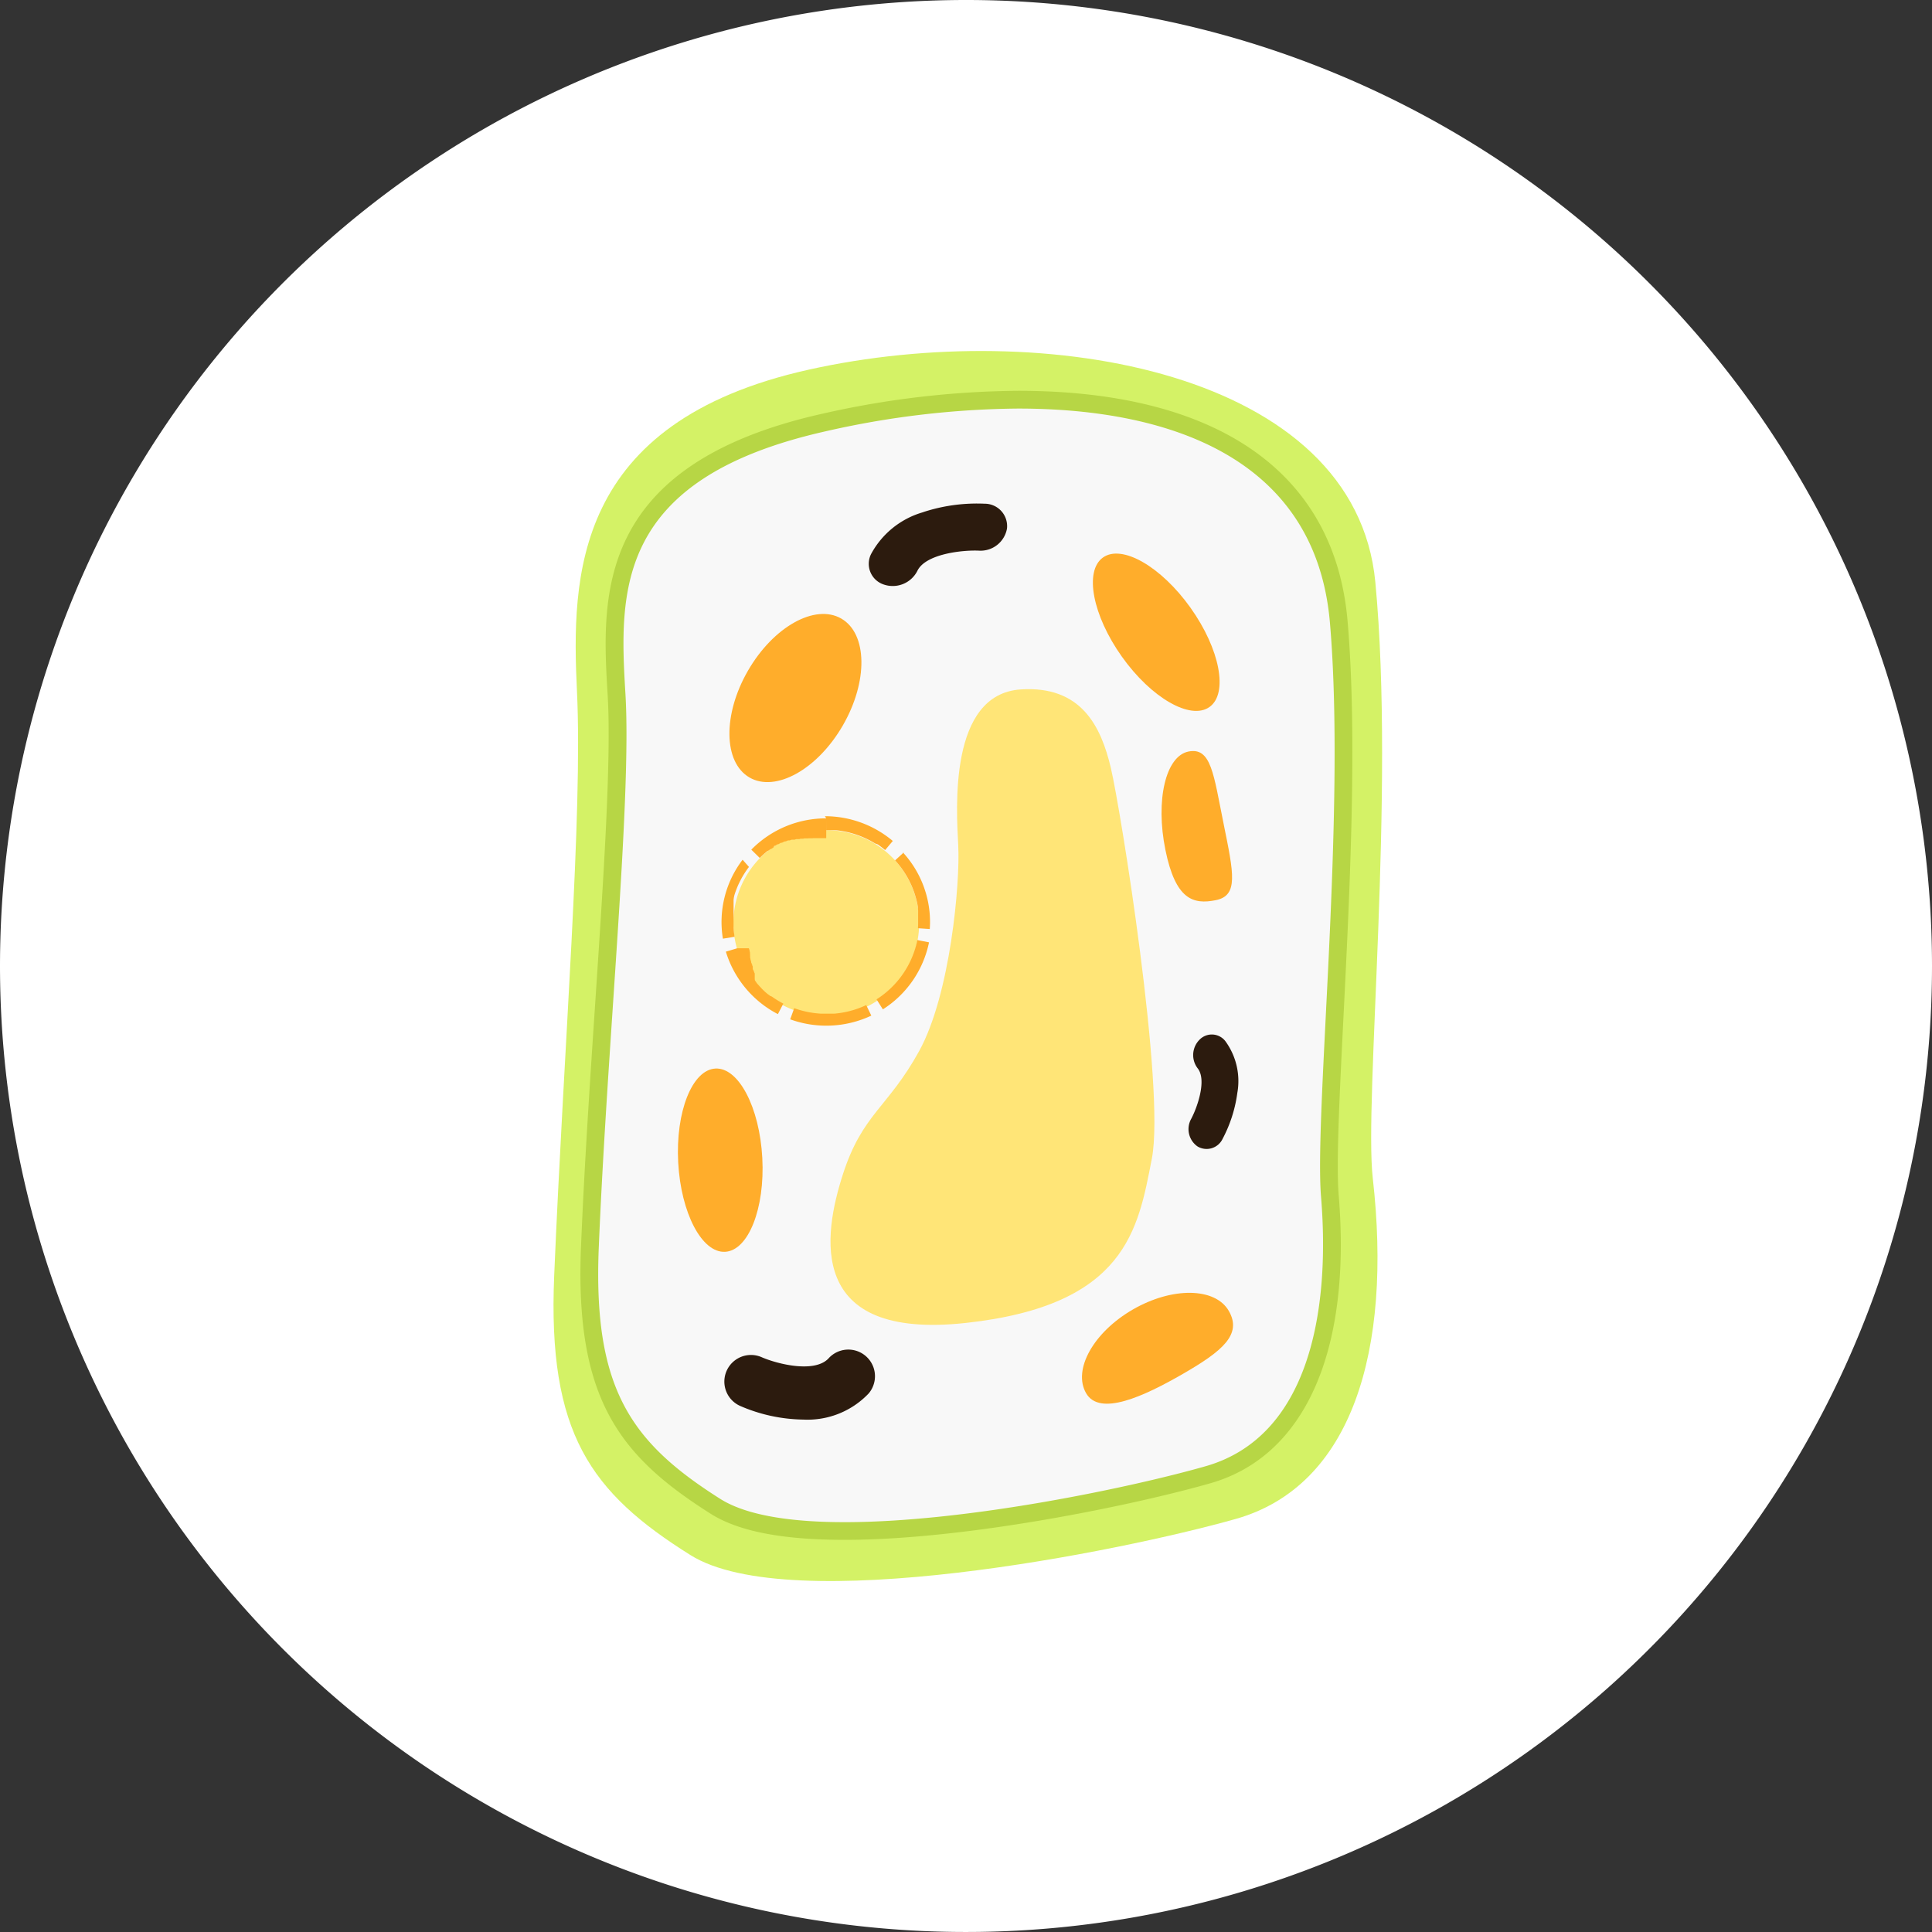
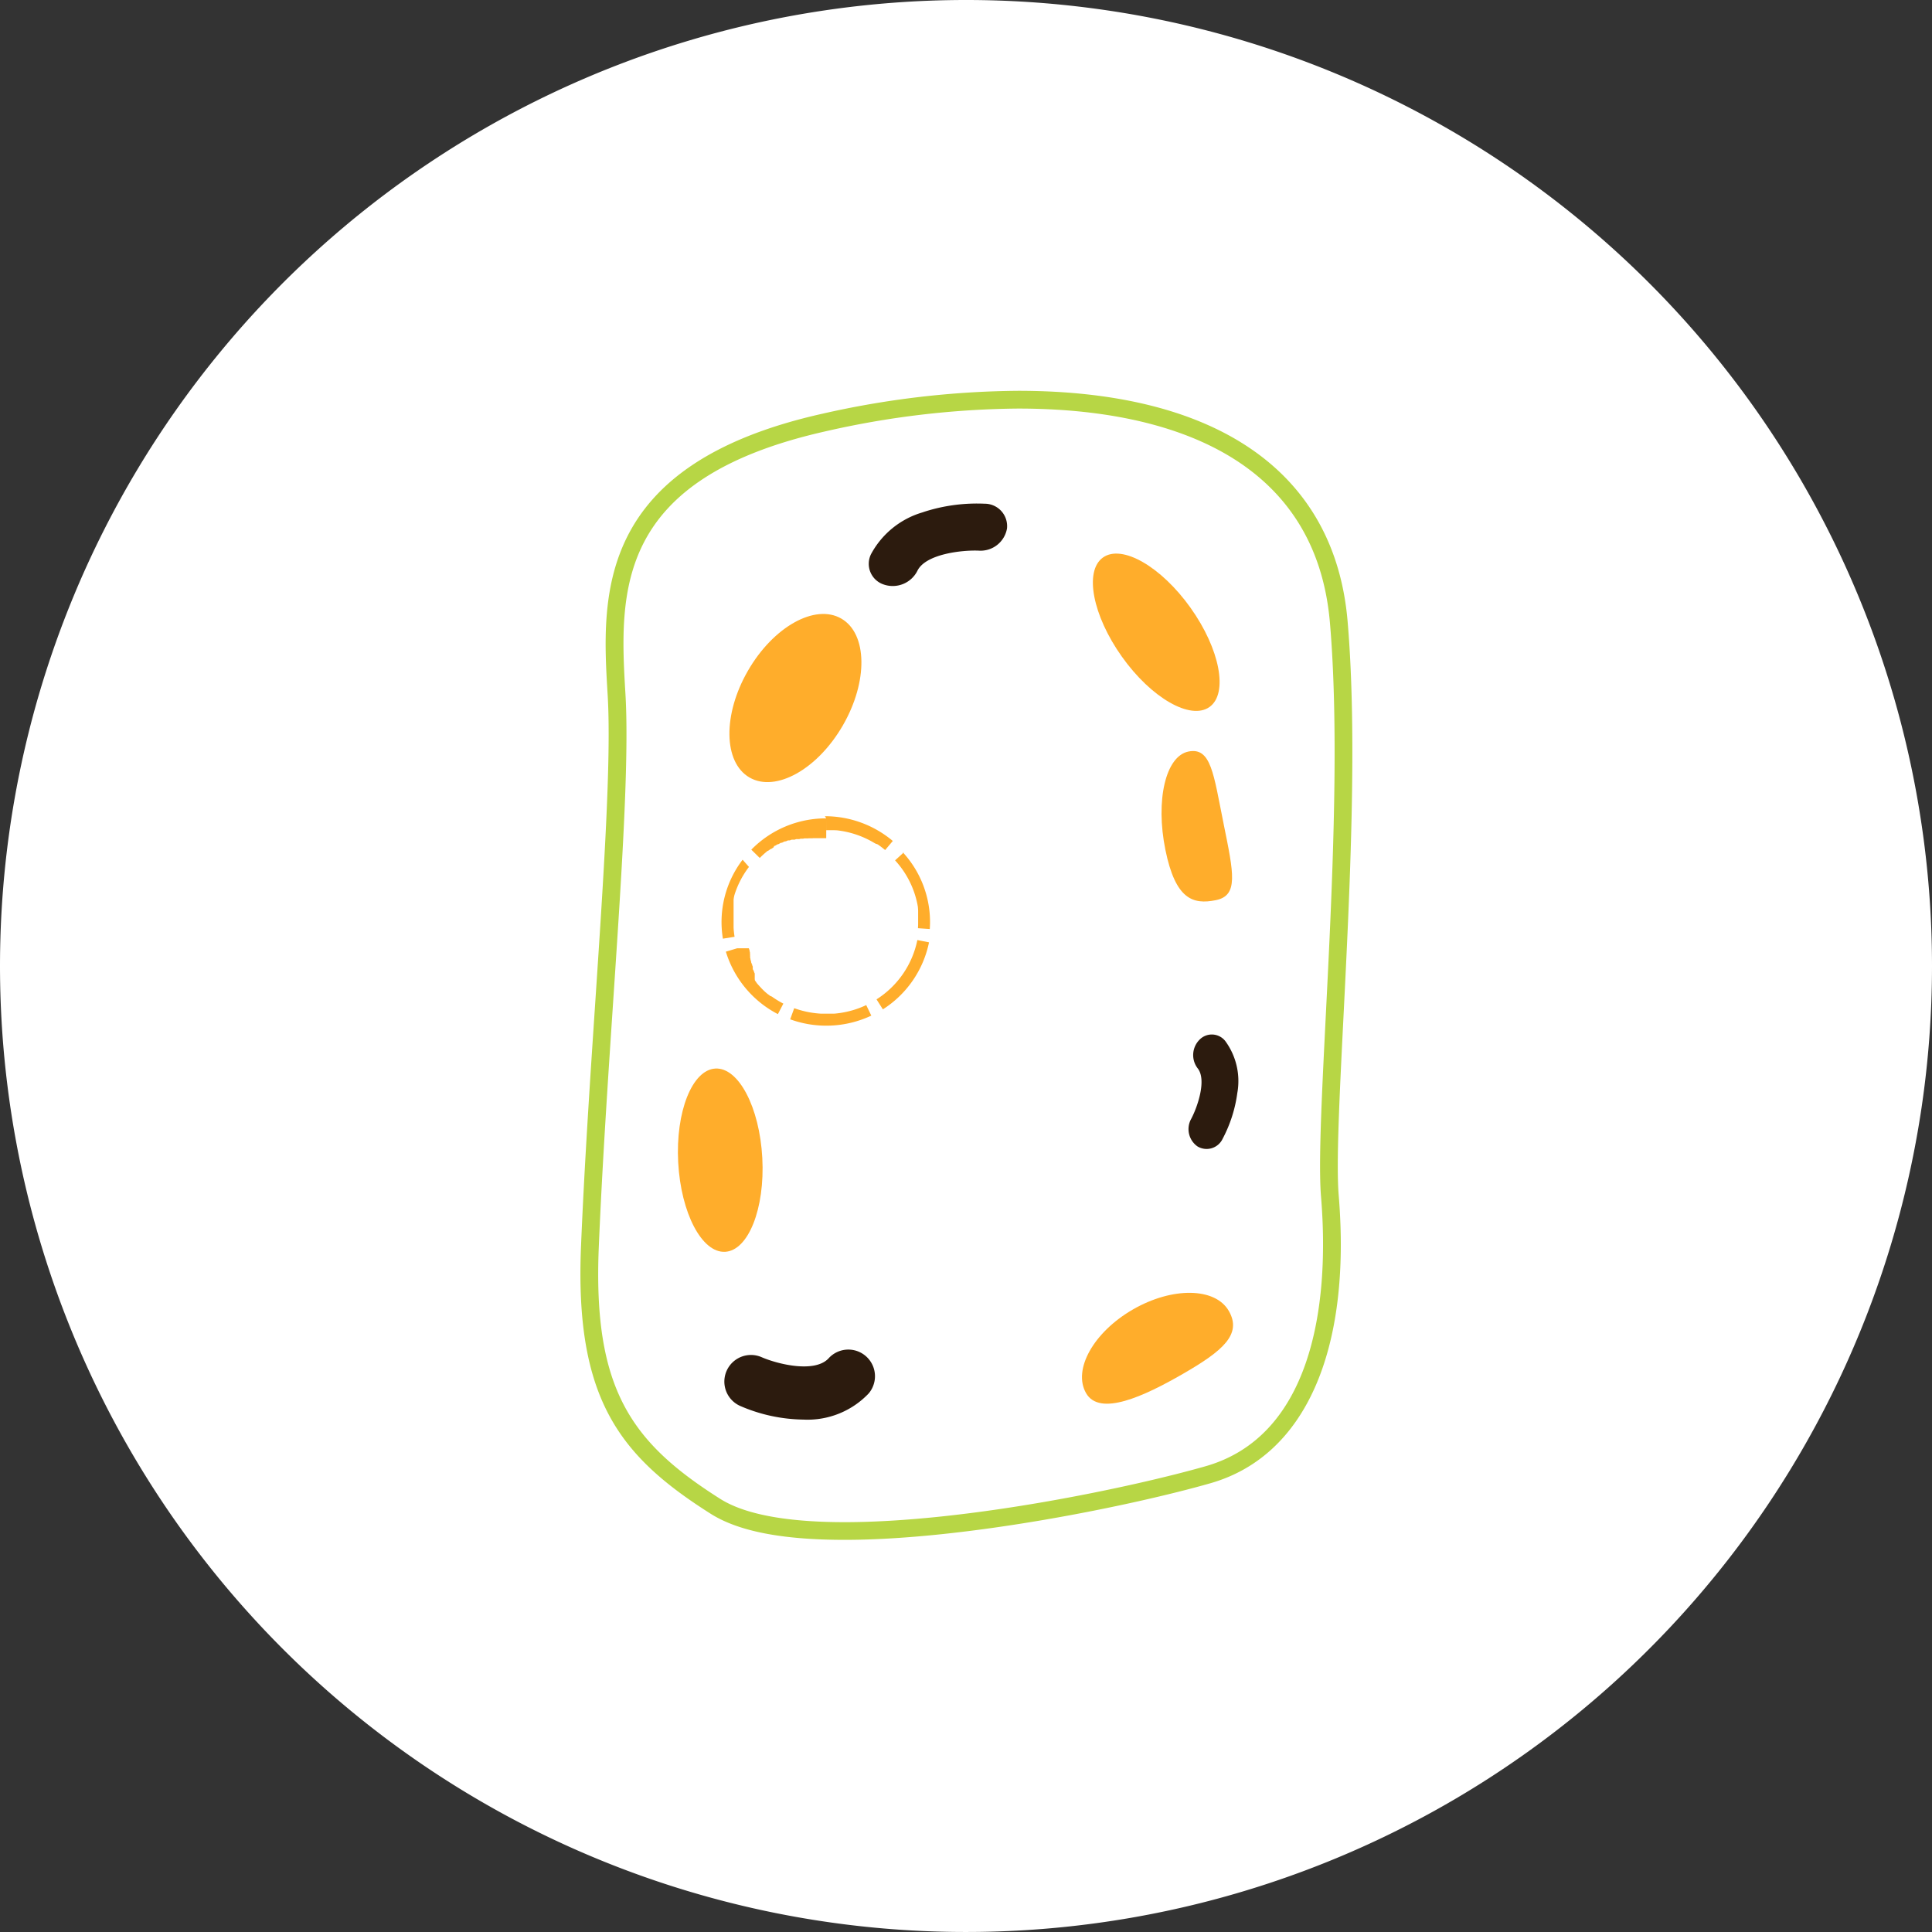
<svg xmlns="http://www.w3.org/2000/svg" width="212.915" height="212.915" viewBox="0 0 212.915 212.915">
  <rect x="0" y="0" width="212.915" height="212.915" fill="#333333" stroke="none" />
  <g id="plant_cell" transform="translate(564 728)">
    <path id="Tracé_6143" data-name="Tracé 6143" d="M336.848,128.469A106.457,106.457,0,1,1,230.39,22.012,106.455,106.455,0,0,1,336.848,128.469" transform="translate(-687.933 -750.012)" fill="#fff" />
    <g id="Groupe_7681" data-name="Groupe 7681" transform="translate(-503 -689.321)">
-       <path id="Tracé_1427" data-name="Tracé 1427" d="M42.395,56.073c-.6-12.574-.481-29.659,25.53-35.453s60.255.224,62.453,23.41-1.254,57.139-.281,65.7c2.154,18.961-2.283,33.921-15.106,37.545s-49.1,10.868-60.085,3.985-15.756-13.4-15.022-30.793c1.068-25.359,3.159-50.817,2.512-64.392" transform="translate(-39.81 -18.559)" fill="#d4f266" />
-       <path id="Tracé_1428" data-name="Tracé 1428" d="M70.278,146.406c-6.6,0-11.393-.917-14.247-2.727-9.708-6.146-14.512-12.257-13.834-28.6.366-8.766.981-17.974,1.573-26.879.925-13.851,1.795-26.932,1.366-34.023-.656-10.891-1.476-24.452,22.8-29.923a99.576,99.576,0,0,1,21.461-2.532c21.427,0,33.977,8.7,35.335,24.486,1.093,12.7.234,29.781-.456,43.513-.437,8.7-.815,16.217-.522,19.776,1.378,16.681-3.519,27.874-13.43,30.7-8.391,2.4-26.681,6.2-40.041,6.2" transform="translate(-38.195 -16.359)" fill="#f8f8f8" />
      <path id="Tracé_1429" data-name="Tracé 1429" d="M89.8,23.107c17.206,0,32.823,5.769,34.357,23.588,1.8,20.893-1.734,54.124-.978,63.287,1.036,12.562-1.305,26.425-12.722,29.684-7.99,2.283-26.206,6.164-39.775,6.164-5.82,0-10.786-.714-13.725-2.573-9.786-6.2-14.027-12.073-13.374-27.73.953-22.835,3.637-49.4,2.936-61-.685-11.312-1.129-23.689,22.033-28.908A98.46,98.46,0,0,1,89.8,23.107m0-1.958h0A100.586,100.586,0,0,0,68.116,23.7c-25.084,5.652-24.2,20.266-23.557,30.937.425,7.03-.444,20.084-1.364,33.9-.595,8.912-1.207,18.123-1.571,26.9-.7,16.815,4.258,23.115,14.281,29.462,3.058,1.937,7.89,2.88,14.773,2.88,13.462,0,31.869-3.825,40.313-6.239,10.4-2.973,15.556-14.537,14.134-31.73-.286-3.491.09-10.974.525-19.642.69-13.761,1.553-30.882.453-43.648C124.695,30.161,111.8,21.149,89.8,21.149" transform="translate(-38.594 -16.76)" fill="#b7d645" />
      <path id="Tracé_1430" data-name="Tracé 1430" d="M63.747,47.943c2.793-4.835,2.719-10.108-.171-11.776s-7.49.905-10.283,5.741-2.715,10.112.171,11.776,7.49-.905,10.283-5.741" transform="translate(-31.862 -6.677)" fill="#ffad2b" />
      <path id="Tracé_1431" data-name="Tracé 1431" d="M57.2,75.071c-.3-5.578-2.61-9.99-5.169-9.852s-4.4,4.764-4.1,10.342,2.608,9.99,5.169,9.854,4.4-4.766,4.1-10.344" transform="translate(-34.191 13.861)" fill="#ffad2b" />
      <path id="Tracé_1432" data-name="Tracé 1432" d="M85.644,37.707c-3.241-4.547-7.563-7.029-9.651-5.542S74.842,38.548,78.081,43.1s7.563,7.027,9.651,5.539,1.153-6.381-2.088-10.929" transform="translate(-15.44 -9.405)" fill="#ffad2b" />
      <path id="Tracé_1433" data-name="Tracé 1433" d="M86.188,52.6c-1.11-5.473-1.366-8.481-3.878-7.974S78.658,49.99,79.77,55.462s3.046,6.054,5.557,5.544,1.971-2.93.861-8.4" transform="translate(-12.338 -0.483)" fill="#ffad2b" />
      <path id="Tracé_1434" data-name="Tracé 1434" d="M85.318,88.719c4.342-2.507,6.529-4.339,5.032-6.929s-6.227-2.661-10.569-.154-6.651,6.639-5.154,9.229,6.349.361,10.691-2.146" transform="translate(-15.933 23.996)" fill="#ffad2b" />
-       <path id="Tracé_1435" data-name="Tracé 1435" d="M71.976,59.846A10.235,10.235,0,1,1,61.741,49.721,10.181,10.181,0,0,1,71.976,59.846" transform="translate(-31.681 3.094)" fill="#ffe577" />
      <path id="Tracé_1436" data-name="Tracé 1436" d="M62.277,48.95A11.507,11.507,0,0,0,54.016,52.4l.93.914c.073-.073.149-.147.224-.22.1-.09.195-.18.293-.268l.024-.02.022-.02.012-.01.012-.01.007-.005.005-.005.012-.01.012-.008.01-.01c.061-.053.122-.105.186-.158l.015-.008,0-.005.007,0h0l.01-.012.008-.005.005,0,.005-.007.007,0v0l.005,0,.007,0v0l.005,0,.007-.005.005-.007.005,0,0,0,0,0,.005,0v0l.007,0h0l.007-.005,0,0h0l.007-.007.005-.005.007,0v0l.005,0,.005-.007.007,0,.005-.007.007-.005.005,0,.007-.005.005,0v0l.185-.139.007,0,0,0,0,0,.007,0,.005-.005.007,0,.005,0v0l.005,0h0l0-.005.005-.007h0l0,0h0l.007,0v0l.005,0,.007-.005.005,0,.007-.005.005,0h0l.005-.005.007,0v0l.005,0,.005,0,.012-.012.007,0,.008-.005.012-.008.005,0a.064.064,0,0,1,.02-.015l.012-.008.012-.008c.054-.037.11-.075.164-.114L56.528,52l.008,0v0l0,0h0l.005,0,.007-.005.005,0,.005-.005h0l.005,0,0,0,0,0,.005,0,.007-.005h0l.007,0,0-.005h0l.007,0,.005,0,0,0,0,0,.005,0,0,0,.005,0,.007,0,.005-.007.005,0h0l.007-.007.005,0,.005,0,.007-.005h0l0,0,.008-.007.007,0v0h.005v0l.007,0,.008-.005c.063-.041.127-.081.193-.119l.007-.005.005,0h0l.005-.007.007,0,.005-.007.008,0,.007,0,.005-.007.007,0h0l.007,0,.005,0v0l.007,0,.008,0v0l.005,0,.007,0v0h.008l.005-.005.007,0,.005-.005.008,0,.007-.005h.005v0l.008,0,0,0h0l.01-.008.2-.112c.017-.012.036-.02.053-.032l.008,0,.007,0,.005,0,.008,0v0l.007,0,.005,0,.005,0,0,0,.005,0,.007,0,.005,0h0l.005,0v0l.007,0,.008,0,.005,0v0h.007l.008-.005.005,0,.007,0,.008-.005.005,0h0l0,0,.008,0,.005,0h0l0-.007h0l.005,0,.015-.007c.063-.034.129-.069.2-.1l.014-.005.007-.005.005,0,.008,0,.02-.012.007,0,.008,0,.005,0,.007,0h0l.007,0v0l.005,0h.007l0,0,.007,0,.005,0h0l0,0h0l.007,0,.008-.007h.005l.007-.005h0l.007,0,.005,0,.008,0,.007,0h0l.007-.005h.005l.008,0v0l.007,0,.014-.005.007,0h0c.061-.029.125-.058.19-.086l.014-.005.008,0,.007,0,.005,0,.008,0,.007,0,.008,0,.005,0,.007,0h0l.005,0,.008,0v0l.007,0,.005,0h0l.005,0h.005l0,0h.007v0l.005,0h0l0,0h0l.007,0h0l.007,0,.005,0h0l.005,0,.007,0h0l.007,0,.005,0,.008,0,.007,0,.008,0,.005,0,.01,0,.005,0,.008,0,.02-.008.154-.061.005,0,.008,0h.007l.014-.008H58.6v0l.007,0,.008,0,.005,0h0l0,0h.008l.008,0,.007,0,.008,0,.005,0h0l.005,0,.007,0h0l.007,0,.005,0h0l.005,0,.008,0,.007,0,.005,0h0l.005,0h.007l0,0h.005l0,0h.005v0h.008l.007,0,.005,0,.008,0,.007,0h0l.007,0,.005,0h.008l.029-.012c.051-.017.1-.034.149-.053h0l.007,0h.005l.008,0,.007,0,.008,0,.008,0,.007,0,.008,0h.005v0h.008l.007,0h0l.007,0,.005,0H59.1v0h.01l.005,0h0l.005,0,.005,0h0l.007,0h.008l.005,0,.008,0,.007,0h0l.007,0,.005,0h.008l0,0H59.2l.005,0h0l.005,0h.007l0,0h.008l.007,0,.005,0h0l.005,0,.007,0h.008v0h.008l.005,0,.01,0h.005l0,0H59.3c.053-.017.105-.032.159-.047l.007,0h0l0,0h.008l0,0h.005l.007,0h.012l.005,0,.007,0h0l.007,0h.008v0h.008l.005,0h0l.005,0h.007l0,0h.01l0,0h.008l.007,0h0l0,0h.008l0,0h.005l.007,0h0l.005,0h.008v0h.008l.007,0h.008l.005,0h0l.005,0h.007l0,0h.01l.005,0h0l0,0h.01l0,0h.008l0,0h.008v0h.015l.008,0,.008,0,.007,0c.051-.012.1-.024.153-.034l.008,0h.008l.007,0h0l.005,0h.008l.007,0h0l.007,0H60l.005,0h.008l.007,0h.012l.005,0,.007,0h.01l.007,0h.005l0,0h.008l.007,0h.005l0,0H60.1l.005,0h.017l.007,0h.008l0,0h.005l.007,0h.01l0,0h0l.005,0h.008l.007,0H60.2l.005,0h.012l0,0h.012l.005,0h.008l.005,0h.01l0,0h.007l.005,0h.012c.02-.005.041-.008.061-.012l.014,0,.01,0h.005l.008,0h.008l.007,0h.008l.008,0h.008l.007,0h.008l.005,0h.017v0h.015l0,0H60.5l0,0h.012l0,0h.015v0h.015l0,0h.012l0,0h.024l0,0H60.6l.005,0h.008l.007,0h.012l.005,0h.012l.005,0h.015l0,0h.01l0,0h.027l.005,0h.008l.007,0h.014l0,0h.014l.01,0,.054-.008h.024l.005,0h.012l0,0h.02l.005,0h.017v0h.019l.005,0h.017l0,0h.015l.005,0H61l.007,0h.025l.007,0h.02l0,0h.02l.007,0h.02l0,0h.02l0,0h.02l.005,0h.019l.005,0h.037l0,0h.02l.005,0h.019l.025,0H61.3l0,0h.024l.005,0h.029l.007,0h.025l.005,0h.031l0,0h.047l0,0h.032l.007,0h.034l.007,0h.034l.007,0h.034l.007,0h.039l.007,0h.046l0,0h.049l.005,0h.1l.005,0h.073l.007,0h.107l.005,0h.195Zm-9.22,4.559a11.311,11.311,0,0,0-2.173,8.7L52.172,62a9.285,9.285,0,0,1-.11-1,.1.1,0,0,1,0-.031.1.1,0,0,0,0-.032V60.9l0-.017v-.047l0-.012v-.061l0-.005v-.131h0v-.175l0,0v-.134l0-.008v-.171l0-.008V60l0,0V59.94l0-.005v-.056l0,0v-.049l0-.007V59.78l0-.005V59.74l0-.005V59.7l0-.005v-.058l0,0V59.6l0,0v-.029l0,0v-.036l0,0V59.5l0,0v-.022l0-.007v-.025l0-.005V59.4l0,0v-.025l0,0v-.024l0-.005v-.017l0-.007V59.29h0v-.024h0v-.022h0v-.024l0,0v-.032l0-.005v-.008l0-.015V59.14h0v-.017l0-.007V59.1l0-.005v-.019l0-.005v-.008l0-.008v-.024l0-.008v-.015l0-.005v-.012l0-.005v-.019h0v-.017l0-.005v-.015l0,0v-.014l0-.007V58.9l0-.008v-.024l0,0v-.015l0-.005v-.008l0-.007v-.012l0-.005v-.015l0,0v-.015l0,0V58.76l0-.007v-.017l0-.005v-.008l0-.007v0l0-.014V58.69l0-.007v-.008l0-.008v-.008l0,0v-.012l0-.005v-.012l0,0v-.017l0-.008v-.008l0-.007v-.008l0-.008v-.008l0,0v-.012l0-.005v-.008l0,0v-.012l0,0v-.019l0,0v-.012l0,0v-.012l0-.005V58.45l0,0v-.008l0,0v-.012l0,0v-.012l0,0v-.017l0,0v-.012l0,0v0l0-.008v-.008l0,0v-.012l0,0v-.012l0,0v-.008l0-.007V58.3l0,0v-.014l0-.007v-.008l0-.005v-.007l0,0v-.01l0-.005v-.005l0-.007v-.008l0,0V58.2l0-.005V58.19l0-.005v-.012l0,0v-.008l0-.008v0l0-.005v-.008l0,0v0l0-.014v0l0-.005V58.1l0,0v-.015l0,0v-.005l0-.007V58.06l0-.005V58.05l0,0v-.008l0-.007v-.005l0,0v-.008h0V58l0,0v0l0-.008v-.008l0,0v-.005l0,0,0-.014v0l0-.005v-.007l0,0v-.005l0-.008v-.008l0,0V57.9l0,0,0-.014v0l0,0v-.008l.008-.024v-.014l.005-.017,0-.007v-.008l.007-.015v0l0,0v-.008l0-.007,0-.017v0l0,0,0-.008,0-.019,0-.005,0-.007v0l.007-.024v-.005a.055.055,0,0,1,.012-.029v-.01l.008-.022V57.6l.008-.032,0-.005.007-.024h0v-.008l.005-.022,0-.007.008-.029,0-.008c.017-.053.031-.107.049-.163a10,10,0,0,1,1.571-3Zm-.595,9.757-1.251.375a11.539,11.539,0,0,0,5.735,6.883l.6-1.158a10.668,10.668,0,0,1-1.227-.747l-.012-.008h0L56.3,68.6l-.007,0v0l-.005,0-.005-.005h0l0,0h0l0-.005h0l-.005,0v0l-.007,0-.005,0,0,0,0,0h0l-.007,0v0l0,0,0,0-.007,0h0l0,0,0,0,0,0h0l-.007-.007-.005-.005a.159.159,0,0,1-.032-.024l-.005,0h0l-.005-.005-.007,0v0l-.005,0,0,0,0,0h0l0,0,0,0,0,0h0l-.007-.005-.005,0,0,0,0,0h0l0,0,0,0,0,0,0,0,0,0h0l0,0,0,0-.005,0h0l0,0,0,0,0,0,0,0,0,0h0l0,0,0,0,0,0,0,0h0l0,0,0,0-.007,0-.005,0-.008-.008,0,0,0,0,0,0,0,0h0l-.005,0-.007-.005-.005,0,0,0,0,0v0l-.005,0h0l0,0,0,0,0,0,0,0,0,0h0l-.005,0v0l-.007,0,0,0,0,0-.007,0v0l-.005,0h0l0-.007-.007,0h0l0-.007h0l0-.005h0l0,0,0,0,0,0h0l-.007,0a.654.654,0,0,0-.053-.044l-.005-.005-.005-.007-.007,0h0l0-.007-.007,0,0,0,0,0h0l0-.005h0l0,0,0,0,0,0h0l-.005-.007,0-.005h0l-.005,0v0l-.007,0-.005-.007-.007,0v0l-.005,0-.005,0v0c-.029-.024-.059-.047-.088-.073l-.005-.007-.007,0-.005-.007-.005-.005-.007,0v0l-.005,0v0l-.007,0h0l0-.005-.007,0v0l-.005,0-.11-.1-.024-.02-.01-.008v0l-.012-.008c-.039-.034-.076-.066-.114-.1v0l-.007,0-.005-.005-.008-.012c-.046-.041-.09-.081-.134-.125l-.012-.008-.005-.005-.005-.007c-.088-.086-.175-.171-.259-.261a.077.077,0,0,1-.02-.02h0l-.008-.012-.01-.01c-.041-.044-.085-.092-.125-.134l-.012-.012c-.046-.053-.095-.105-.142-.159l0,0-.007-.005v0c-.034-.037-.066-.076-.1-.114l-.012-.012-.005-.005,0-.005v0l-.005,0-.007-.005-.005-.007v0l0-.007c-.025-.029-.053-.061-.078-.093l-.007-.005,0-.007-.007-.005,0-.005h0l0-.007h0l0-.005,0-.007h0l0-.005-.005-.005v0l-.005,0v0l0,0-.005-.007v0l-.007-.007,0-.005c-.02-.024-.037-.047-.058-.069l-.008-.012v0l-.005,0,0-.005v0l-.007-.005,0,0,0,0,0,0,0,0v-.005h0l0-.007h0l0-.005-.007-.007,0-.005,0,0,0,0v0l0,0,0,0,0,0v0l-.005-.007,0,0v0l-.005-.005a.479.479,0,0,0-.039-.047v0l0,0v0l0,0,0,0,0,0,0,0,0,0v0l-.005,0v0l0-.005,0-.005,0,0,0,0,0,0,0,0v0l0,0,0,0,0,0v0l0-.005h0l0,0,0,0,0-.005v0l0,0,0,0,0,0v0l0,0,0,0,0,0,0,0,0-.005,0,0,0,0,0-.007v0l0,0,0,0,0,0-.008-.01,0-.007,0-.005,0,0,0,0,0,0v0l0,0,0,0,0,0,0,0v0l0-.005,0,0,0,0,0,0v0l0,0,0,0,0,0v0l0-.005h0l0,0,0-.005,0,0v0l0,0,0,0v0l0,0,0,0,0,0,0-.007v0l0,0,0,0,0,0v0l0,0,0,0,0-.005h0l0-.005,0-.007v0l0,0,0,0a.064.064,0,0,1-.015-.02l0-.005h0l0-.007v0l0,0,0,0,0,0,0,0V66.08l0,0,0,0v0l0,0,0,0,0,0,0,0,0-.005,0-.005v0l0,0,0,0,0,0,0,0,0,0v-.005l0,0h0v-.005l0,0,0,0,0,0,0-.005,0-.005h0l0-.007v0l0,0,0,0,0,0v0l-.005-.007,0-.008a.264.264,0,0,1-.024-.032l0-.005v0l-.007-.005,0-.007h0l0-.005v0l0,0,0,0,0,0v0l0-.005-.005-.005v0l0,0,0,0,0-.005,0-.007v0l0,0,0,0,0,0v0l-.007-.005,0-.007,0,0,0,0v0l0,0v0l0-.007,0,0,0,0-.005-.008a.387.387,0,0,0-.025-.041l0-.007,0-.005h0l0-.007v0l0-.007h0l0-.005v0l0,0v0l0-.007,0,0,0,0v0l-.007,0v0l0-.007,0-.005,0,0,0,0v0l0,0,0,0,0-.005v0l0,0,0,0v0l0,0,0-.005,0-.007h0l0-.008-.008-.014-.022-.041-.01-.012-.005-.008,0-.007,0-.005v0l-.007-.005,0-.007-.005-.005v0l0-.005,0-.007-.007-.005v0l0,0v0l-.005-.007,0-.005v0l0-.005-.007-.007v0l0,0v0a.786.786,0,0,1-.044-.075h0l0-.007,0-.005v0l-.007-.005,0-.007,0-.005v0l0-.005h0l0-.007v0l0,0,0,0v-.005h0l0-.008,0-.007-.005-.005v0l0-.005,0-.007h0V65.28l0,0,0-.005c-.014-.027-.032-.056-.046-.085l0-.005-.005-.007v0l0-.007,0-.005,0-.008h0l0-.007v0l0-.007,0-.005h0v-.007l0,0,0-.007,0-.005-.007-.008,0-.007,0-.005c-.017-.036-.036-.068-.053-.1l-.008-.012v0l0-.005,0-.007,0-.008,0-.005,0,0,0,0v0l0-.007,0-.008h0v-.005l-.007-.007v0l0-.007c-.015-.029-.031-.058-.044-.086l0-.007,0-.005v0l-.005-.005,0-.007,0-.008,0-.005v0l0-.005,0-.007,0,0,0-.007,0-.005,0-.008,0-.007v0l0,0,0,0,0-.005,0-.008,0-.007,0-.008a.836.836,0,0,1-.039-.078l0-.008,0-.007-.005-.005v0l0-.005,0-.01,0-.005,0-.005,0,0v-.005l0-.007-.005-.008,0-.008,0-.007,0-.005v0l0-.005h0l0-.015-.036-.075,0-.007,0-.005v0l0-.005,0-.007v0l0-.007,0-.008h0l0-.005,0-.007v-.008l0,0,0,0v0l0-.005,0-.008,0-.007,0-.008c-.01-.024-.022-.049-.031-.073l0-.008,0-.005v0l0-.007h0v-.005l0,0v-.008l0,0v0l0-.007,0,0v0l0,0v-.005l0,0v0l0,0,0-.007v0l0,0v-.008l0,0V64.15l0,0v0l0,0v-.005l0,0,0,0v0l0,0v-.005l0,0v-.008l0,0,0-.005,0-.007v0l-.005-.015,0-.005v0l0-.007v0l0,0v0l0-.005v0l0,0v0l0-.007v0l0-.007v0l0,0,0,0v0l0-.005V64h0v-.007l0,0v0l0-.005v0l0,0v0l0-.005v0l0,0v-.007l0,0v-.005l0-.005v0l0-.007,0-.005v0l0,0v0l0-.007,0-.005v0l0-.005-.008-.025,0,0v-.007l0,0v0l0,0v-.005h0v-.007l0,0v-.008l0,0v0l0-.005v0l0-.005v0l0,0v0l0-.005,0-.005v0l0-.007,0-.005V63.76l0-.005,0-.007v0l0-.007,0-.005-.005-.015v0c-.008-.027-.02-.056-.029-.088l0-.005,0-.008,0-.007v0l0,0v0l0-.005v0l0-.005V63.58l0-.008,0-.008,0-.007c-.032-.095-.061-.192-.093-.29M66.68,69.529a10.252,10.252,0,0,1-3.246.917h-.012l-.142.017h-.017c-.017,0-.037,0-.056.007h-.025l-.008,0h0a.121.121,0,0,0-.034,0h-.019l-.008,0h-.017l-.037,0h-.008l-.01,0h-.029l-.025,0h-.017l0,0h-.036l-.025,0h-.046l-.01,0H62.8l-.005,0h-.049l-.01,0H62.68l-.017,0H62.6l-.008,0h-.11l0,0h-.4l-.007,0h-.107l0,0h-.071l-.007,0h-.066v0h-.058l-.007,0h-.042l-.007,0h-.066a10.4,10.4,0,0,1-2.9-.6l-.444,1.227a11.659,11.659,0,0,0,8.94-.408Zm5.635-7.169a10.131,10.131,0,0,1-4.5,6.537l.7,1.1A11.483,11.483,0,0,0,73.6,62.614ZM70.823,52.7l-.963.878a10.086,10.086,0,0,1,2.468,4.873c.005.036.012.069.017.105s.015.076.024.115v.01l0,.005V58.7a.6.6,0,0,1,.01.071l0,.01v.008l0,0v.012l0,.007v.005c0,.02.005.041.008.061v.005l0,.007v.017l0,.007v.008l0,.005v.015a.233.233,0,0,0,.008.042V59l0,.005v.008l0,.007v.029l0,0v.015l.005.034v.012l0,0v.017l0,.007v.017l0,.005v.015l0,.037,0,.007v.017l0,.005v.019l0,.005v.017l0,0V59.3l0,.029v.005l0,.007v.025l0,.007V59.4h0v.024l0,.02v.024l0,.005V59.5l0,.007v.029l0,0v.029l0,.005V59.6l0,0v.032l0,0v.054l0,.007v.037l0,0v.039l0,0v.044l0,0v.046l0,.005v.056l0,0V60l0,0v.125l0,.005v.176l0,0v.134l0,.008v.107c0,.139-.007.28-.015.419l0,.02v.022l0,.01v.03l1.3.088c.015-.256.027-.512.027-.769a11.348,11.348,0,0,0-3-7.683M62.277,48.95v1.305h.195l.005,0h.107l.007,0h.075l.007,0h.093l.005,0h.046l.007,0h.049l.005,0h.032l.024,0h.025v0H63l.008,0h.032v0h.036l.005,0h.041l.024,0h.012l.005,0h.024l.041.007h.025l.005,0h0l.032,0h.017l.007,0h.008a.152.152,0,0,0,.041,0h.008l.005,0h.008a.335.335,0,0,0,.056.007l.008,0c.024,0,.044,0,.064.005l.063.008a10.224,10.224,0,0,1,4.032,1.4l.007,0c.017.012.034.02.051.032l.007,0,.008.005.005,0,.039.025h0l.007,0,.005.007.007,0,.008,0,.017.014.008,0,0,0,0,0,.005,0,.005,0,0,0,0,0,.008,0,.012.008.005,0,0,0,0,0h0l.007,0v0h.005v0l.007,0h0l0,0,0,0,0,0h0l.012.008h0l0,0,0,0,0,0h0l0,0,0,0,.005,0h0l0,0,.005,0,0,0h0l0,0,.01.005,0,0,0,0h0l0,0h0l0,0,0,0,0,0h0l.005,0v0l.007,0,.02.014.005,0h0l0,0,0,0h0l0,0,0,0h0l0,0,0,0,0,0h0l.02.014.005,0,0,0,0,0,.005,0,.007,0,.005.005.007,0,.022.015.007.005.005,0,0,.005h0l0,0h0c.014.008.029.02.044.032l.005,0c.017.012.036.024.049.036.237.168.464.346.685.53l.844-1a11.624,11.624,0,0,0-7.486-2.729" transform="translate(-32.218 2.558)" fill="#ffad2b" />
-       <path id="Tracé_1437" data-name="Tracé 1437" d="M71.9,57.816c-.215-4.095-1.064-16.725,6.895-17.239,6.68-.432,8.835,4.093,9.913,8.622s6.034,35.336,4.525,43.092-2.8,16.162-20.472,18.1-15.728-9.7-13.574-16.379,4.958-7.324,8.4-13.574,4.525-18.53,4.31-22.625" transform="translate(-27.295 -3.279)" fill="#ffe577" />
      <path id="Tracé_1438" data-name="Tracé 1438" d="M52.651,85.837s7.327,3.23,10.773-.647" transform="translate(-30.887 27.741)" fill="#98827a" />
      <path id="Tracé_1439" data-name="Tracé 1439" d="M59.623,91.229a18.032,18.032,0,0,1-6.952-1.5,2.935,2.935,0,0,1,2.364-5.373c1.763.763,5.888,1.79,7.4.09a2.937,2.937,0,0,1,4.39,3.9,9.289,9.289,0,0,1-7.2,2.883" transform="translate(-32.091 26.537)" fill="#2c1b0e" />
      <path id="Tracé_1440" data-name="Tracé 1440" d="M82.293,72.488s2.849-5.264.505-8.171" transform="translate(-10.289 13.236)" fill="#98827a" />
      <path id="Tracé_1441" data-name="Tracé 1441" d="M86.482,69.385a15.029,15.029,0,0,1-1.632,5.122,1.949,1.949,0,0,1-2.775.824,2.327,2.327,0,0,1-.683-3.034c.675-1.268,1.737-4.295.71-5.569a2.4,2.4,0,0,1,.2-3.144,1.887,1.887,0,0,1,2.849.146,7.456,7.456,0,0,1,1.334,5.656" transform="translate(-11.116 12.324)" fill="#2c1b0e" />
      <path id="Tracé_1442" data-name="Tracé 1442" d="M71.608,30.018s-7.6-.383-9.647,3.893" transform="translate(-24.418 -10.603)" fill="#98827a" />
      <path id="Tracé_1443" data-name="Tracé 1443" d="M66.312,29.425A19,19,0,0,1,73.08,28.5a2.47,2.47,0,0,1,2.463,2.727,2.957,2.957,0,0,1-3.105,2.446c-1.824-.081-5.876.359-6.774,2.23a3.043,3.043,0,0,1-3.71,1.5,2.4,2.4,0,0,1-1.395-3.347,9.466,9.466,0,0,1,5.754-4.624" transform="translate(-25.567 -11.668)" fill="#2c1b0e" />
    </g>
  </g>
</svg>